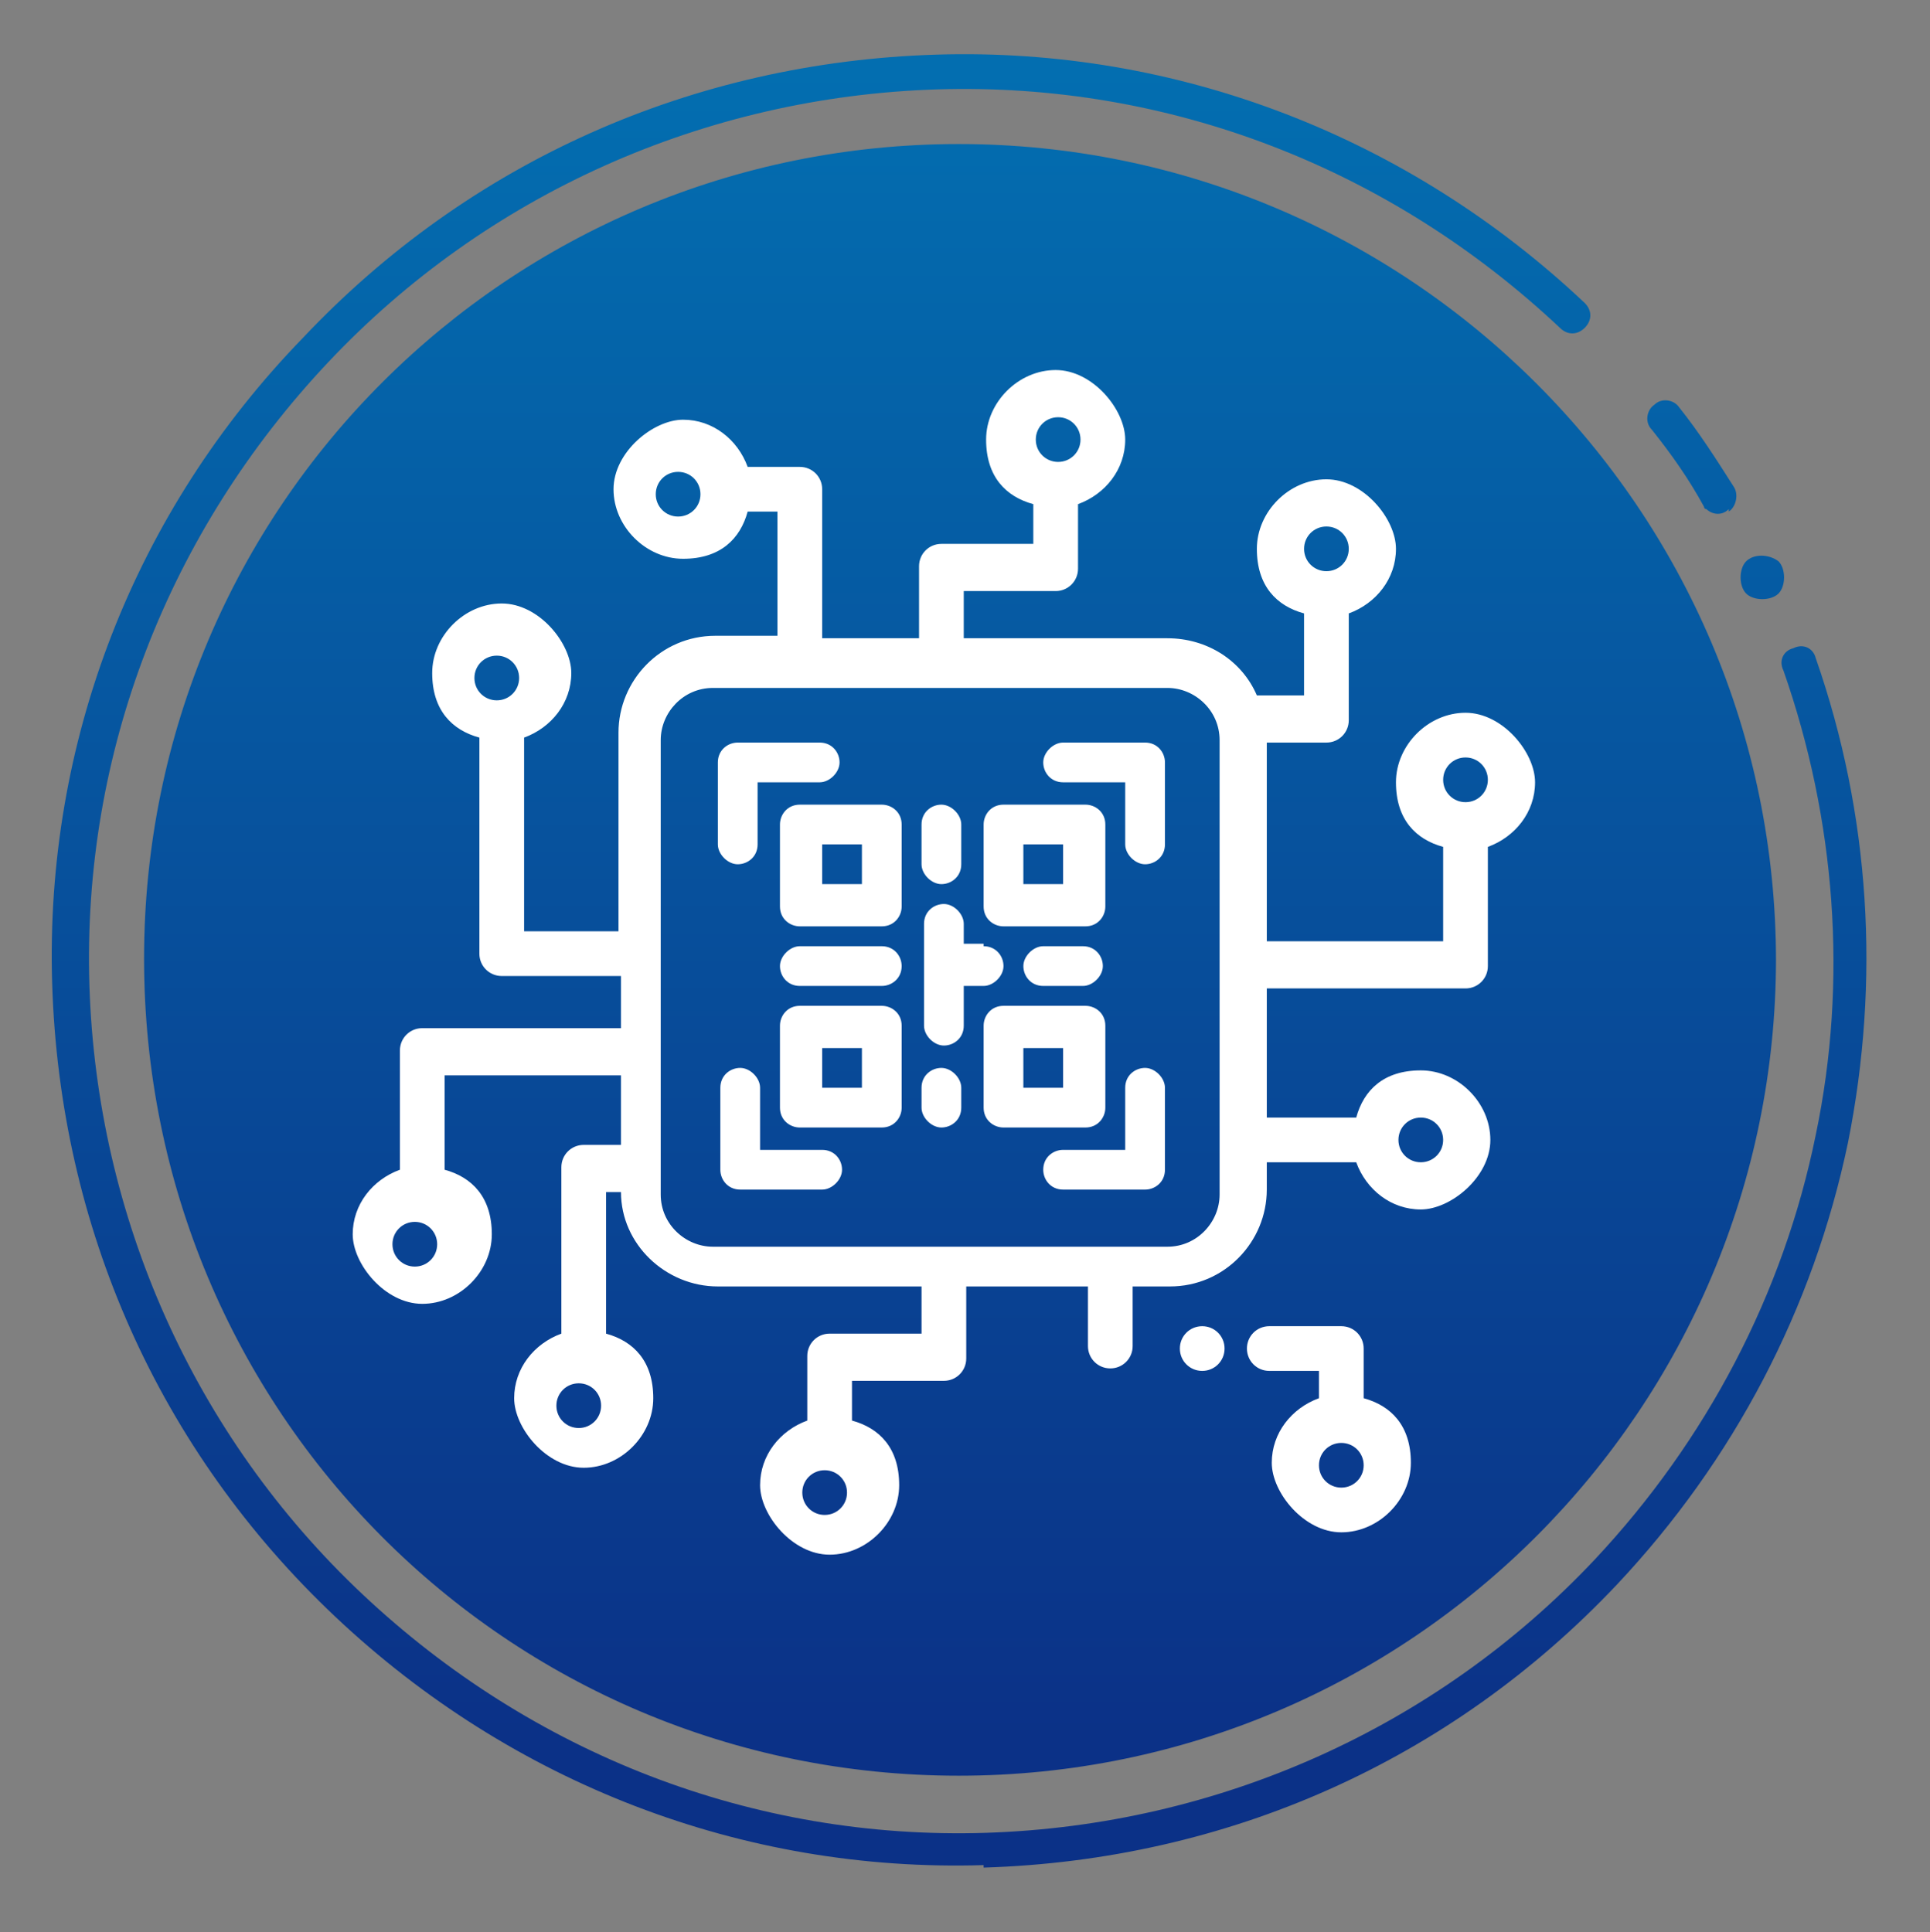
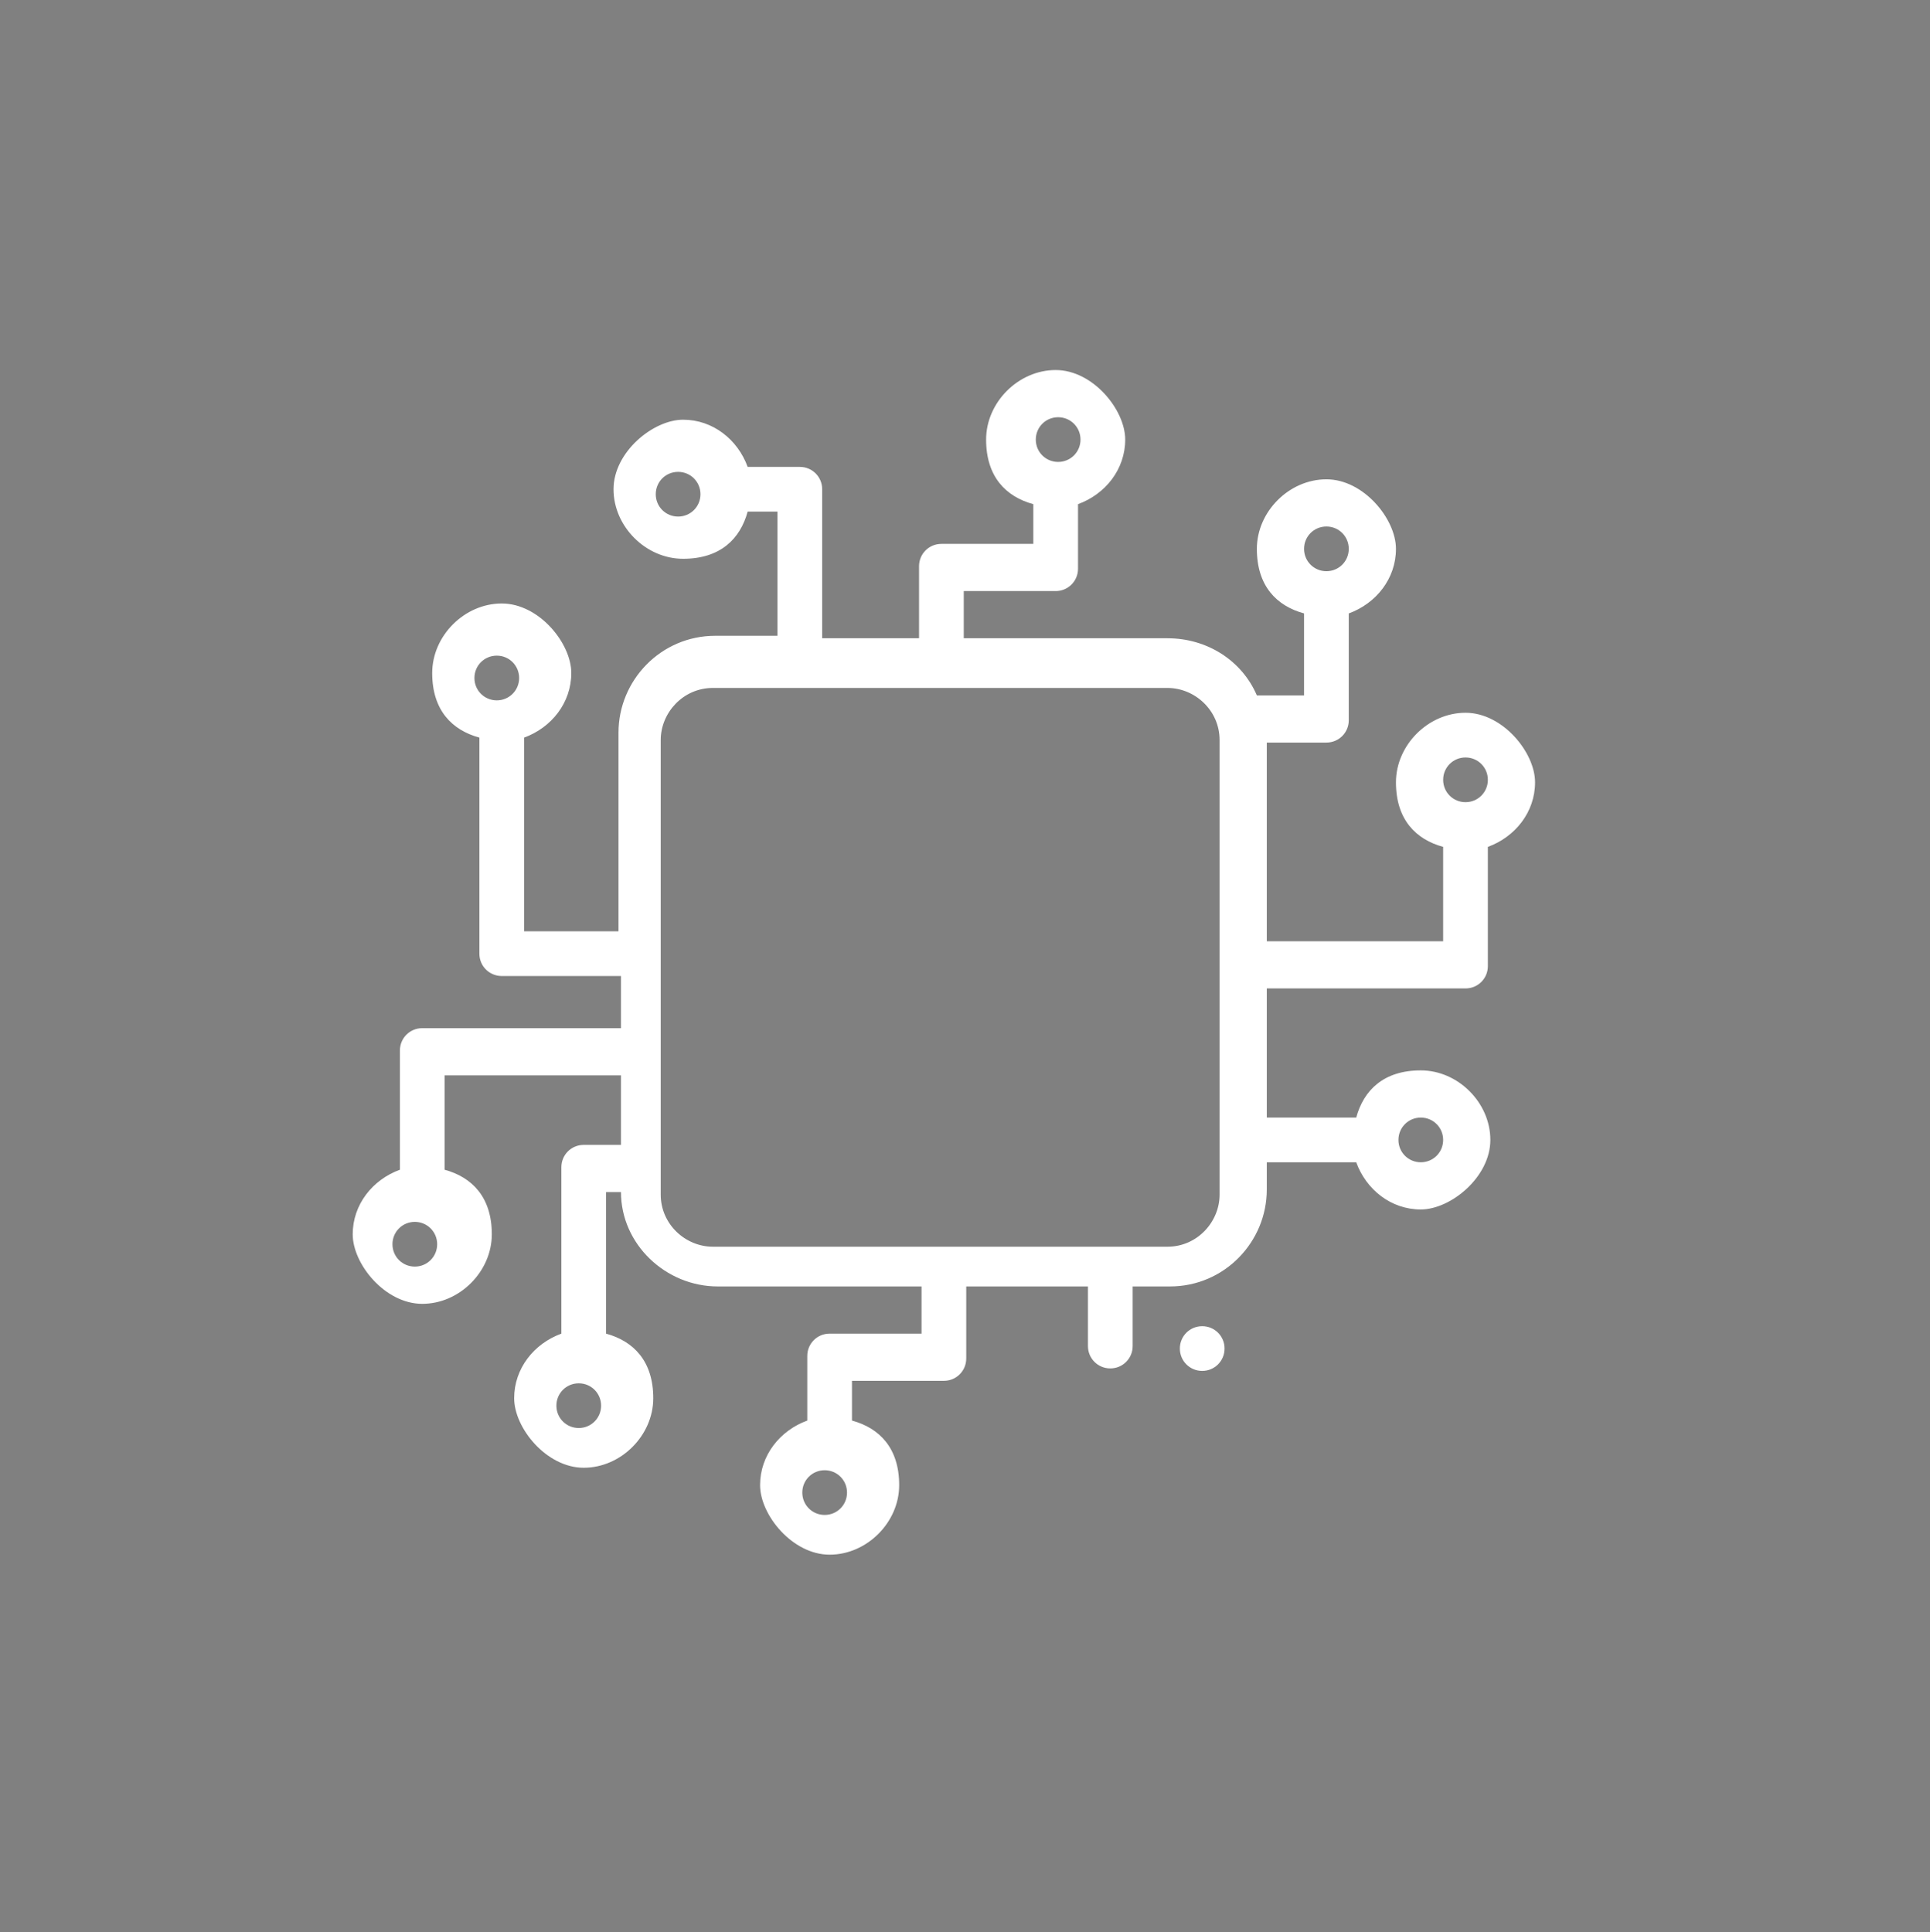
<svg xmlns="http://www.w3.org/2000/svg" id="_圖層_1" version="1.1" viewBox="0 0 77.7 77.8">
  <rect x="0" y="0" width="77.7" height="77.8" fill="#808080" stroke="none" />
  <defs>
    <style>
      .st0 {
        fill: #fff;
      }

      .st1 {
        fill: url(#_未命名漸層_203);
      }
    </style>
    <linearGradient id="_未命名漸層_203" data-name="未命名漸層 203" x1="38.6" y1="2.8" x2="38.6" y2="70.2" gradientUnits="userSpaceOnUse">
      <stop offset="0" stop-color="#036eb0" />
      <stop offset="1" stop-color="#0b3187" />
    </linearGradient>
  </defs>
-   <path class="st1" d="M71.5,38.6c0,18.1-14.7,32.9-32.9,32.9S5.8,56.8,5.8,38.6,20.5,5.8,38.6,5.8s32.9,14.7,32.9,32.9ZM69.6,20.6c.3-.2.4-.7.2-1-.7-1.1-1.4-2.2-2.2-3.2-.2-.3-.7-.4-1-.1-.3.2-.4.7-.1,1,.8,1,1.5,2,2.1,3.1,0,0,0,.1.1.1.2.2.6.3.9,0ZM39.6,75.2c9.8-.3,18.8-4.3,25.5-11.4,4.7-5,7.9-11.1,9.3-17.8,1.3-6.5.9-13.2-1.3-19.5-.1-.4-.5-.6-.9-.4-.4.1-.6.5-.4.9,2.1,6,2.6,12.5,1.3,18.7-1.3,6.4-4.4,12.3-8.9,17.1-6.4,6.8-15.2,10.7-24.5,11-9.4.3-18.3-3.2-25.1-9.6-6.8-6.4-10.7-15.2-11-24.5-.3-9.4,3.2-18.3,9.6-25.1,6.4-6.8,15.2-10.7,24.5-11,9.4-.3,18.3,3.2,25.1,9.6.3.3.7.3,1,0s.3-.7,0-1c-7.1-6.7-16.4-10.3-26.1-10-9.8.3-18.8,4.3-25.5,11.4C5.4,20.6,1.8,29.9,2.1,39.6c.3,9.8,4.3,18.8,11.4,25.5,7.1,6.7,16.4,10.3,26.1,10ZM71.6,22.6c-.4-.3-1-.3-1.3,0s-.3,1,0,1.3,1,.3,1.3,0,.3-1,0-1.3Z" />
  <g>
    <path class="st0" d="M59,39.8c.5,0,.9-.4.9-.9v-4.8c1.1-.4,1.9-1.4,1.9-2.6s-1.3-2.8-2.8-2.8-2.8,1.3-2.8,2.8.8,2.3,1.9,2.6v3.8h-7.1v-8h2.4c.5,0,.9-.4.9-.9v-4.3c1.1-.4,1.9-1.4,1.9-2.6s-1.3-2.8-2.8-2.8-2.8,1.3-2.8,2.8.8,2.3,1.9,2.6v3.3h-1.9c-.6-1.4-2-2.3-3.6-2.3h-8.2v-1.9h3.7c.5,0,.9-.4.9-.9v-2.6c1.1-.4,1.9-1.4,1.9-2.6s-1.3-2.8-2.8-2.8-2.8,1.3-2.8,2.8.8,2.3,1.9,2.6v1.6h-3.7c-.5,0-.9.4-.9.9v2.9h-3.9v-6c0-.5-.4-.9-.9-.9h-2.1c-.4-1.1-1.4-1.9-2.6-1.9s-2.8,1.3-2.8,2.8,1.3,2.8,2.8,2.8,2.3-.8,2.6-1.9h1.2v5h-2.5c-2.2,0-3.9,1.8-3.9,3.9v8h-3.8v-7.8c1.1-.4,1.9-1.4,1.9-2.6s-1.3-2.8-2.8-2.8-2.8,1.3-2.8,2.8.8,2.3,1.9,2.6v8.7c0,.5.4.9.9.9h4.8v2.1h-8c-.5,0-.9.4-.9.9v4.8c-1.1.4-1.9,1.4-1.9,2.6s1.3,2.8,2.8,2.8,2.8-1.3,2.8-2.8-.8-2.3-1.9-2.6v-3.8h7.1v2.8h-1.5c-.5,0-.9.4-.9.9v6.7c-1.1.4-1.9,1.4-1.9,2.6s1.3,2.8,2.8,2.8,2.8-1.3,2.8-2.8-.8-2.3-1.9-2.6v-5.7h.6c0,2.1,1.8,3.8,3.9,3.8h8.2v1.9h-3.7c-.5,0-.9.4-.9.9v2.6c-1.1.4-1.9,1.4-1.9,2.6s1.3,2.8,2.8,2.8,2.8-1.3,2.8-2.8-.8-2.3-1.9-2.6v-1.6h3.7c.5,0,.9-.4.9-.9v-2.9h4.9v2.4c0,.5.4.9.9.9s.9-.4.9-.9v-2.4h1.5c2.2,0,3.9-1.8,3.9-3.9v-1.1h3.6c.4,1.1,1.4,1.9,2.6,1.9s2.8-1.3,2.8-2.8-1.3-2.8-2.8-2.8-2.3.8-2.6,1.9h-3.6v-5.2h8,0ZM59,30.5c.5,0,.9.4.9.9s-.4.9-.9.9-.9-.4-.9-.9.4-.9.9-.9ZM53.4,21.2c.5,0,.9.4.9.9s-.4.9-.9.9h0c-.5,0-.9-.4-.9-.9s.4-.9.9-.9ZM42.6,16.8c.5,0,.9.4.9.9s-.4.9-.9.9-.9-.4-.9-.9.4-.9.9-.9ZM27.3,20.8c-.5,0-.9-.4-.9-.9s.4-.9.9-.9.9.4.9.9h0c0,.5-.4.9-.9.9ZM20,26.4c.5,0,.9.4.9.9s-.4.9-.9.9h0c-.5,0-.9-.4-.9-.9s.4-.9.9-.9ZM16.7,51c-.5,0-.9-.4-.9-.9s.4-.9.9-.9h0c.5,0,.9.4.9.9s-.4.9-.9.9ZM23.3,57.5c-.5,0-.9-.4-.9-.9s.4-.9.9-.9.9.4.9.9-.4.9-.9.9ZM33.2,61c-.5,0-.9-.4-.9-.9s.4-.9.9-.9h0c.5,0,.9.4.9.9s-.4.9-.9.9ZM57.2,45c.5,0,.9.4.9.9s-.4.9-.9.9-.9-.4-.9-.9h0c0-.5.4-.9.9-.9ZM49.1,48.1c0,1.1-.9,2.1-2.1,2.1h-18.3c-1.1,0-2.1-.9-2.1-2.1v-18.3c0-1.1.9-2.1,2.1-2.1h18.3c1.1,0,2.1.9,2.1,2.1v18.3Z" />
-     <path class="st0" d="M54.9,56.3v-2c0-.5-.4-.9-.9-.9h-2.9c-.5,0-.9.4-.9.9s.4.9.9.9h2v1.1c-1.1.4-1.9,1.4-1.9,2.6s1.3,2.8,2.8,2.8,2.8-1.3,2.8-2.8-.8-2.3-1.9-2.6ZM54,59.9c-.5,0-.9-.4-.9-.9s.4-.9.9-.9h0c.5,0,.9.4.9.9s-.4.9-.9.9Z" />
    <path class="st0" d="M48.4,53.4h0c-.5,0-.9.4-.9.9s.4.9.9.9h0c.5,0,.9-.4.9-.9s-.4-.9-.9-.9Z" />
-     <path class="st0" d="M33,31.5h-2.5v2.5c0,.5-.4.8-.8.8s-.8-.4-.8-.8v-3.3c0-.5.4-.8.8-.8h3.3c.5,0,.8.4.8.8s-.4.8-.8.8ZM46.9,34c0,.5-.4.8-.8.8s-.8-.4-.8-.8v-2.5h-2.5c-.5,0-.8-.4-.8-.8s.4-.8.8-.8h3.3c.5,0,.8.4.8.8v3.3ZM30.6,43.8v2.5h2.5c.5,0,.8.4.8.8s-.4.8-.8.8h-3.3c-.5,0-.8-.4-.8-.8v-3.3c0-.5.4-.8.8-.8s.8.4.8.8ZM42,47.1c0-.5.4-.8.8-.8h2.5v-2.5c0-.5.4-.8.8-.8s.8.4.8.8v3.3c0,.5-.4.8-.8.8h-3.3c-.5,0-.8-.4-.8-.8ZM36.3,33.2c0-.5-.4-.8-.8-.8h-3.3c-.5,0-.8.4-.8.8v3.3c0,.5.4.8.8.8h3.3c.5,0,.8-.4.8-.8v-3.3ZM34.7,35.6h-1.6v-1.6h1.6v1.6ZM36.3,44.6v-3.3c0-.5-.4-.8-.8-.8h-3.3c-.5,0-.8.4-.8.8v3.3c0,.5.4.8.8.8h3.3c.5,0,.8-.4.8-.8ZM34.7,43.8h-1.6v-1.6h1.6v1.6ZM39.6,33.2v3.3c0,.5.4.8.8.8h3.3c.5,0,.8-.4.8-.8v-3.3c0-.5-.4-.8-.8-.8h-3.3c-.5,0-.8.4-.8.8ZM41.2,34h1.6v1.6h-1.6v-1.6ZM44.5,44.6v-3.3c0-.5-.4-.8-.8-.8h-3.3c-.5,0-.8.4-.8.8v3.3c0,.5.4.8.8.8h3.3c.5,0,.8-.4.8-.8ZM42.8,43.8h-1.6v-1.6h1.6v1.6ZM36.3,38.9c0,.5-.4.8-.8.8h-3.3c-.5,0-.8-.4-.8-.8s.4-.8.8-.8h3.3c.5,0,.8.4.8.8ZM39.6,38.1c.5,0,.8.4.8.8s-.4.8-.8.8h-.8v1.6c0,.5-.4.8-.8.8s-.8-.4-.8-.8v-4.1c0-.5.4-.8.8-.8s.8.4.8.8v.8h.8ZM37.1,34.8v-1.6c0-.5.4-.8.8-.8s.8.4.8.8v1.6c0,.5-.4.8-.8.8s-.8-.4-.8-.8ZM42,39.7c-.5,0-.8-.4-.8-.8s.4-.8.8-.8h1.6c.5,0,.8.4.8.8s-.4.8-.8.8h-1.6ZM38.7,43.8v.8c0,.5-.4.8-.8.8s-.8-.4-.8-.8v-.8c0-.5.4-.8.8-.8s.8.4.8.8Z" />
  </g>
</svg>